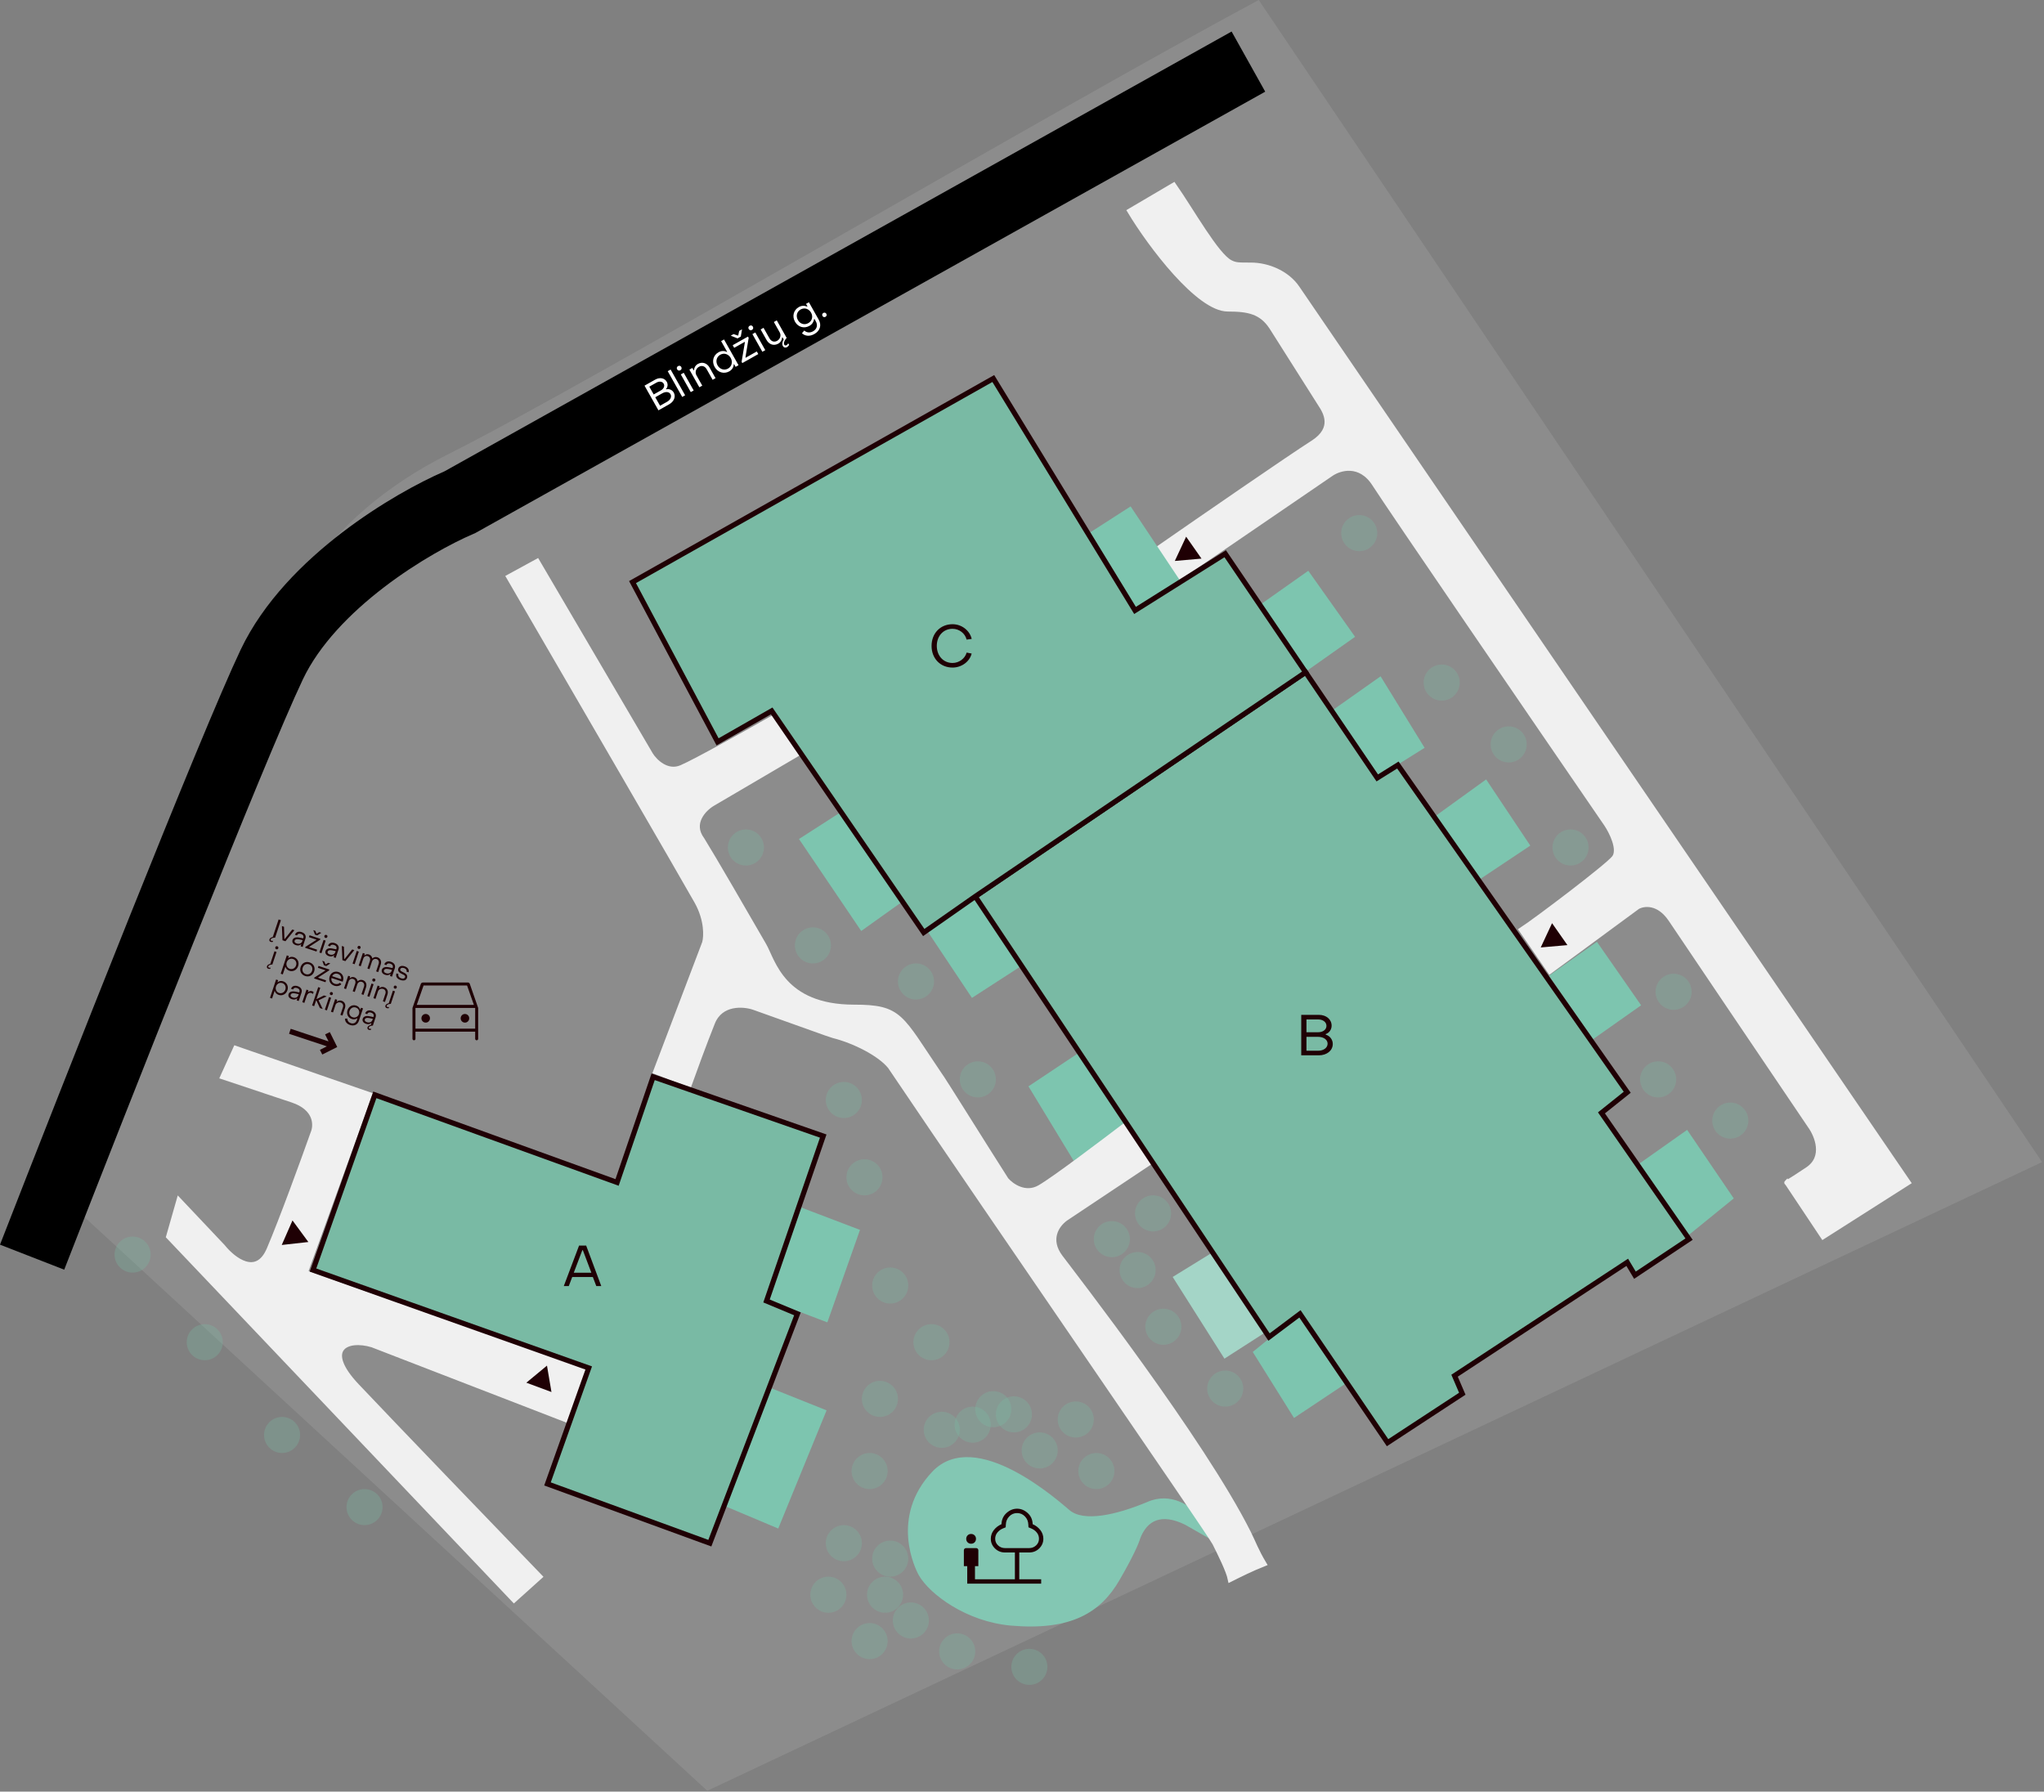
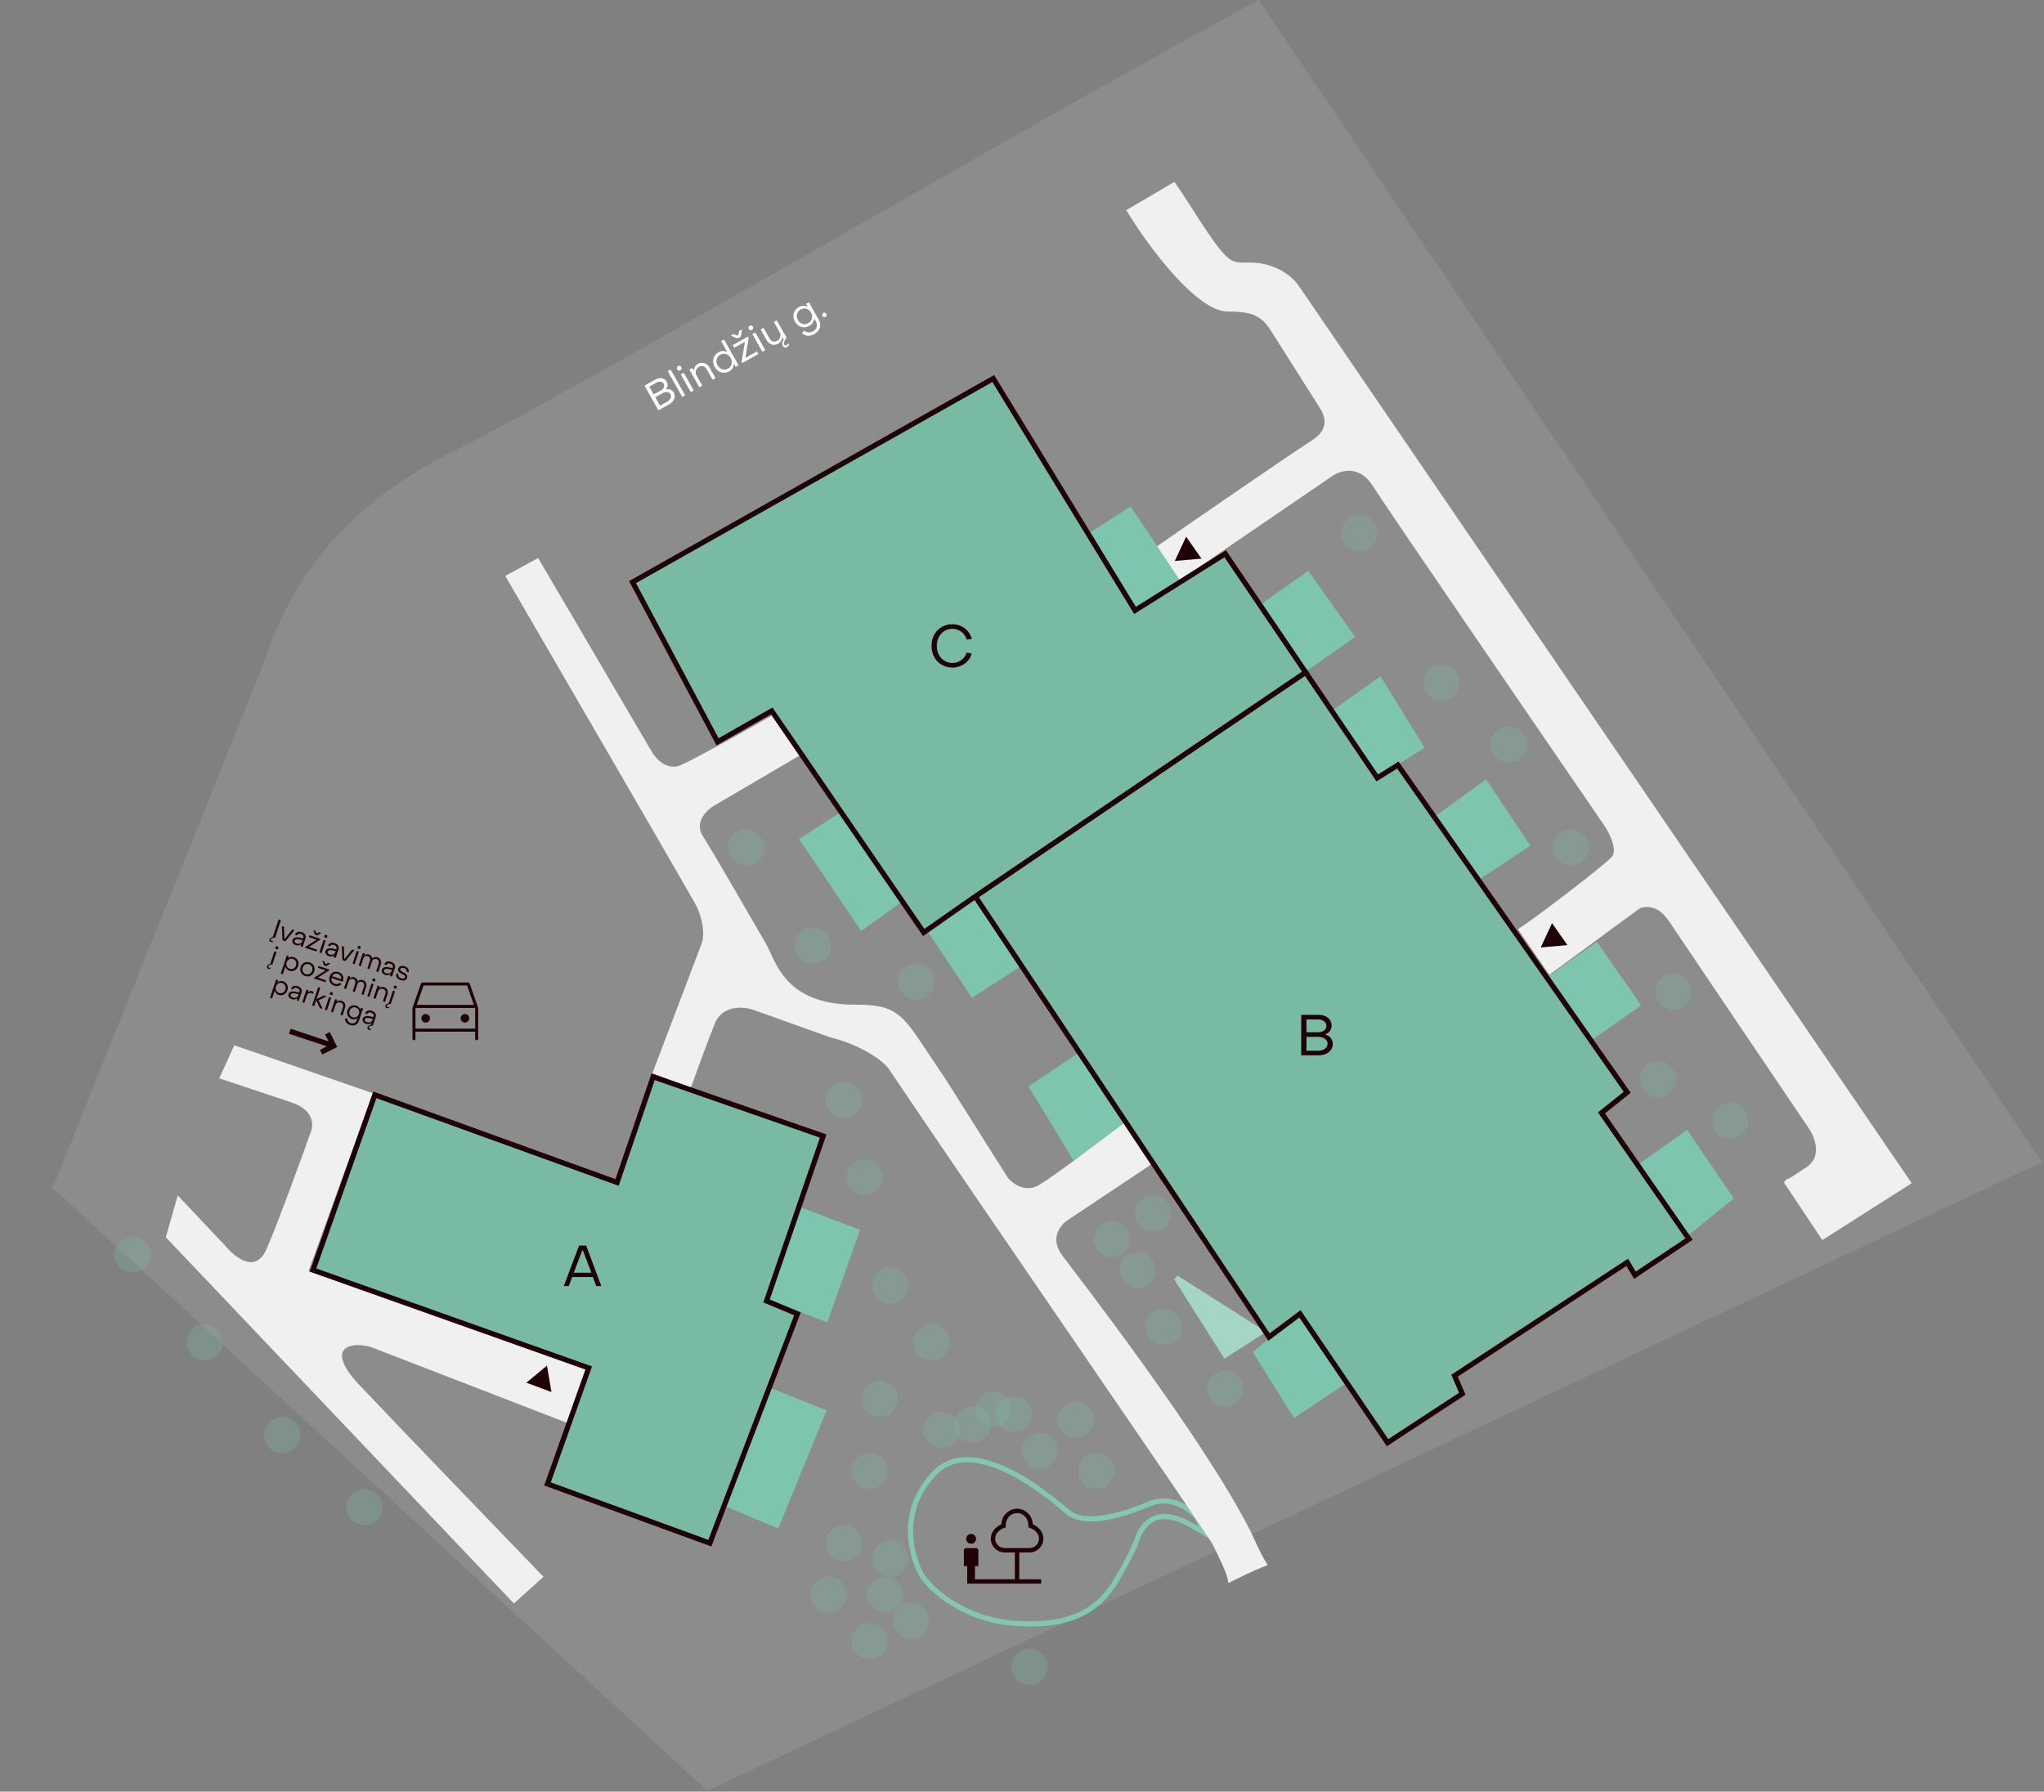
<svg xmlns="http://www.w3.org/2000/svg" width="778" height="682" viewBox="0 0 778 682" fill="none">
  <rect x="0" y="0" width="778" height="682" fill="#808080" stroke="none" />
  <path opacity="0.1" d="M777.278 442.36L479.102 0C398.673 43.157 222.906 146.734 171.118 172.628C119.329 198.522 106.055 236.056 100.497 252.076L20.068 452.168L269.202 681.685L777.278 442.36Z" fill="white" />
  <path d="M392.788 413.824L410.443 402.054L428.098 428.537L409.462 441.288L392.788 413.824Z" fill="#7DC5AF" stroke="#7DC5AF" stroke-width="1.962" />
  <path d="M497.738 218.636L481.063 230.406L497.738 253.947L514.412 242.176L497.738 218.636Z" fill="#7DC5AF" stroke="#7DC5AF" stroke-width="1.962" />
  <path d="M525.202 258.851L508.527 270.621L525.202 294.161L540.895 284.353L525.202 258.851Z" fill="#7DC5AF" stroke="#7DC5AF" stroke-width="1.962" />
  <path d="M565.416 298.085L547.761 310.836L563.454 333.395L581.109 321.625L565.416 298.085Z" fill="#7DC5AF" stroke="#7DC5AF" stroke-width="1.962" />
  <path d="M607.592 359.878L590.918 371.648L606.611 394.207L623.286 382.437L607.592 359.878Z" fill="#7DC5AF" stroke="#7DC5AF" stroke-width="1.962" />
  <path d="M641.922 431.479L625.248 443.249L642.903 468.751L658.596 456L641.922 431.479Z" fill="#7DC5AF" stroke="#7DC5AF" stroke-width="1.962" />
  <path d="M478.121 514.851L493.815 502.1L510.489 526.621L492.834 538.391L478.121 514.851Z" fill="#7DC5AF" stroke="#7DC5AF" stroke-width="1.962" />
-   <path d="M447.715 486.406L460.466 478.56L480.083 507.004L466.351 515.832L447.715 486.406Z" fill="#A4D5C7" stroke="#A4D5C7" stroke-width="1.962" />
+   <path d="M447.715 486.406L480.083 507.004L466.351 515.832L447.715 486.406Z" fill="#A4D5C7" stroke="#A4D5C7" stroke-width="1.962" />
  <path d="M354.535 354.973L371.209 343.203L386.903 367.724L370.229 378.514L354.535 354.973Z" fill="#7DC5AF" stroke="#7DC5AF" stroke-width="1.962" />
  <path d="M305.493 319.663L319.224 310.836L341.784 343.203L328.052 353.012L305.493 319.663Z" fill="#7DC5AF" stroke="#7DC5AF" stroke-width="1.962" />
  <path d="M326.09 468.751L305.493 460.905L293.723 494.253L314.32 502.1L326.09 468.751Z" fill="#7DC5AF" stroke="#7DC5AF" stroke-width="1.962" />
  <path d="M313.34 537.41L293.723 529.563L277.048 572.721L295.684 580.567L313.34 537.41Z" fill="#7DC5AF" stroke="#7DC5AF" stroke-width="1.962" />
-   <path d="M436.926 572.717C445.557 568.793 452.946 574.351 455.562 577.621L458.504 583.506L451.514 579.521C442.161 574.933 435.945 577.625 433.002 585.468C432.676 586.775 430.648 591.745 425.156 601.161C418.29 612.931 407.501 619.797 384.941 617.835C368.215 616.381 354.535 606.065 350.612 599.199C349.235 596.791 339.822 577.621 355.516 560.947C371.209 544.273 402.127 571.997 406.52 575.659C412.405 580.567 425.156 577.621 436.926 572.717Z" fill="#83C7B3" />
  <path d="M451.638 579.583C451.597 579.562 451.555 579.541 451.514 579.521M451.514 579.521C442.161 574.933 435.945 577.625 433.002 585.468C432.676 586.775 430.648 591.745 425.156 601.161C418.29 612.931 407.501 619.797 384.941 617.835C368.215 616.381 354.535 606.065 350.612 599.199C349.235 596.791 339.822 577.621 355.516 560.947C371.209 544.273 402.127 571.997 406.52 575.659C412.405 580.567 425.156 577.621 436.926 572.717C445.557 568.793 452.946 574.351 455.562 577.621L458.504 583.506L451.514 579.521Z" stroke="#83C7B3" stroke-width="1.962" />
  <path d="M467.332 117.61C456.235 117.61 437.907 93.416 430.06 80.338L446.734 70.529C453.6 80.338 462.977 97.286 468.313 99.955C470.275 100.935 471.255 100.935 476.16 100.935C482.437 100.935 489.891 103.878 493.815 109.763L726.274 450.115L693.907 470.713L680.213 450.173C680.101 450.218 680.103 450.187 680.175 450.115L680.213 450.173C680.617 450.014 682.502 448.891 688.022 445.211C695.084 440.503 691.618 432.133 689.002 428.537C673.309 405.323 640.745 357.131 636.037 350.069C631.329 343.007 625.575 343.857 623.286 345.165L589.937 369.686L579.148 353.993C584.706 350.396 612.104 329.668 614.458 326.529C616.812 323.39 613.478 316.721 611.516 313.778C584.379 274.218 528.733 192.938 523.24 184.307C517.747 175.676 509.835 178.095 506.566 180.384L447.715 220.598L440.849 208.828C456.87 197.712 491.068 174.106 499.7 168.614C508.331 163.121 504.604 156.843 502.642 153.901L484.006 124.476C480.083 118.591 475.179 117.61 467.332 117.61Z" fill="#F0F0F0" />
  <path d="M430.06 80.338C437.907 93.416 456.235 117.61 467.332 117.61C475.179 117.61 480.083 118.591 484.006 124.476L502.642 153.901C504.604 156.843 508.331 163.121 499.7 168.614C491.068 174.106 456.87 197.712 440.849 208.828L447.715 220.598L506.566 180.384C509.835 178.095 517.747 175.676 523.24 184.307C528.733 192.938 584.379 274.218 611.516 313.778C613.478 316.721 616.812 323.39 614.458 326.529C612.104 329.668 584.706 350.396 579.148 353.993L589.937 369.686L623.286 345.165C625.575 343.857 631.329 343.007 636.037 350.069C640.745 357.131 673.309 405.323 689.002 428.537C691.618 432.133 695.084 440.503 688.022 445.211C680.96 449.919 679.848 450.442 680.175 450.115L693.907 470.713L726.274 450.115L493.815 109.763C489.891 103.878 482.437 100.935 476.16 100.935C471.255 100.935 470.275 100.935 468.313 99.955C462.977 97.286 453.6 80.338 446.734 70.529L430.06 80.338Z" stroke="#F0F0F0" stroke-width="1.962" />
  <path d="M140.711 416.767L89.707 399.112L84.803 409.901L111.286 418.728C120.702 421.867 120.441 428.537 119.133 431.479C115.536 441.615 107.166 464.632 102.458 475.617C97.75 486.603 88.727 479.541 84.803 474.636L68.129 456.981L64.206 470.713L195.638 609.012L205.447 600.184C187.792 581.875 149.147 541.726 135.807 527.602C122.468 513.478 131.884 508.966 141.692 511.908L215.255 540.353L222.121 521.717L116.19 484.445L140.711 416.767Z" fill="#F0F0F0" stroke="#F0F0F0" stroke-width="1.962" />
-   <path fill-rule="evenodd" clip-rule="evenodd" d="M169.236 179.392L468.781 12L481.576 34.898L181.439 202.622L180.826 202.964L180.18 203.239C172.315 206.589 159.1 213.646 146.181 223.534C133.144 233.513 121.476 245.562 115.286 258.593C100.638 289.432 48.75 420.908 24.442 483.32L0 473.8C24.081 411.971 76.423 279.274 91.593 247.339C100.312 228.983 115.617 213.896 130.239 202.704C144.65 191.675 159.435 183.642 169.236 179.392Z" fill="black" />
  <path d="M430.06 194.115L416.328 202.943L433.002 230.406L447.715 220.598L430.06 194.115Z" fill="#7DC5AF" stroke="#7DC5AF" stroke-width="1.962" />
  <path d="M447.167 213.533L451.476 204.295L457.321 212.646L447.167 213.533Z" fill="#1F0004" />
  <path d="M586.446 360.659L590.756 351.422L596.601 359.772L586.446 360.659Z" fill="#1F0004" />
  <path d="M429.464 438.538L424.367 447.365L419.271 438.538L429.464 438.538Z" fill="#1F0004" />
  <path d="M208.193 519.841L209.901 529.89L200.344 526.344L208.193 519.841Z" fill="#1F0004" />
-   <path d="M117.371 472.787L107.24 473.914L111.329 464.577L117.371 472.787Z" fill="#1F0004" />
  <path d="M296.069 281.603L290.973 290.431L285.876 281.603L296.069 281.603Z" fill="#1F0004" />
  <circle opacity="0.3" cx="378.075" cy="536.429" r="6.866" fill="#79BAA4" />
  <circle opacity="0.3" cx="370.228" cy="542.315" r="6.866" fill="#79BAA4" />
  <circle opacity="0.3" cx="354.535" cy="510.927" r="6.866" fill="#79BAA4" />
  <circle opacity="0.3" cx="329.033" cy="448.154" r="6.866" fill="#79BAA4" />
  <circle opacity="0.3" cx="321.186" cy="418.728" r="6.866" fill="#79BAA4" />
  <circle opacity="0.3" cx="338.841" cy="489.349" r="6.866" fill="#79BAA4" />
  <circle opacity="0.3" cx="334.918" cy="532.506" r="6.866" fill="#79BAA4" />
  <circle opacity="0.3" cx="330.995" cy="559.97" r="6.866" fill="#79BAA4" />
  <circle opacity="0.3" cx="321.186" cy="587.433" r="6.866" fill="#79BAA4" />
  <circle opacity="0.3" cx="336.88" cy="607.05" r="6.866" fill="#79BAA4" />
  <circle opacity="0.3" cx="346.688" cy="616.858" r="6.866" fill="#79BAA4" />
  <circle opacity="0.3" cx="338.841" cy="593.319" r="6.866" fill="#79BAA4" />
  <circle opacity="0.3" cx="315.301" cy="607.05" r="6.866" fill="#79BAA4" />
  <circle opacity="0.3" cx="330.995" cy="624.705" r="6.866" fill="#79BAA4" />
-   <circle opacity="0.3" cx="364.343" cy="628.629" r="6.866" fill="#79BAA4" />
  <circle opacity="0.3" cx="391.807" cy="634.514" r="6.866" fill="#79BAA4" />
  <circle opacity="0.3" cx="395.73" cy="552.123" r="6.866" fill="#79BAA4" />
  <circle opacity="0.3" cx="385.922" cy="538.391" r="6.866" fill="#79BAA4" />
  <circle opacity="0.3" cx="138.75" cy="573.701" r="6.866" fill="#79BAA4" />
  <circle opacity="0.3" cx="107.363" cy="546.238" r="6.866" fill="#79BAA4" />
  <circle opacity="0.3" cx="77.937" cy="510.927" r="6.866" fill="#79BAA4" />
  <circle opacity="0.3" cx="50.474" cy="477.579" r="6.866" fill="#79BAA4" />
  <circle opacity="0.3" cx="438.887" cy="461.885" r="6.866" fill="#79BAA4" />
  <circle opacity="0.3" cx="423.194" cy="471.694" r="6.866" fill="#79BAA4" />
  <circle opacity="0.3" cx="433.003" cy="483.464" r="6.866" fill="#79BAA4" />
  <circle opacity="0.3" cx="442.811" cy="505.042" r="6.866" fill="#79BAA4" />
  <circle opacity="0.3" cx="658.596" cy="426.575" r="6.866" fill="#79BAA4" />
  <circle opacity="0.3" cx="631.133" cy="410.882" r="6.866" fill="#79BAA4" />
  <circle opacity="0.3" cx="637.017" cy="377.533" r="6.866" fill="#79BAA4" />
  <circle opacity="0.3" cx="597.784" cy="322.606" r="6.866" fill="#79BAA4" />
  <circle opacity="0.3" cx="574.244" cy="283.372" r="6.866" fill="#79BAA4" />
  <circle opacity="0.3" cx="548.742" cy="259.832" r="6.866" fill="#79BAA4" />
  <circle opacity="0.3" cx="517.355" cy="202.943" r="6.866" fill="#79BAA4" />
  <circle opacity="0.3" cx="283.914" cy="322.606" r="6.866" fill="#79BAA4" />
  <circle opacity="0.3" cx="309.416" cy="359.878" r="6.866" fill="#79BAA4" />
  <circle opacity="0.3" cx="348.65" cy="373.61" r="6.866" fill="#79BAA4" />
-   <circle opacity="0.3" cx="372.19" cy="410.882" r="6.866" fill="#79BAA4" />
  <circle opacity="0.3" cx="466.351" cy="528.583" r="6.866" fill="#79BAA4" />
  <circle opacity="0.3" cx="417.309" cy="559.97" r="6.866" fill="#79BAA4" />
  <circle opacity="0.3" cx="409.462" cy="540.353" r="6.866" fill="#79BAA4" />
  <circle opacity="0.3" cx="358.459" cy="544.276" r="6.866" fill="#79BAA4" />
  <path d="M247.623 287.296L204.466 213.732L193.677 219.617C215.909 257.87 261.355 336.142 265.278 343.204C269.202 350.266 268.875 356.608 268.221 358.897L249.585 407.939L262.336 412.843C263.97 408.266 268.025 397.15 271.163 389.303C274.302 381.456 282.933 382.11 286.857 383.418L314.32 393.227L317.263 394.207C325.11 396.169 334.918 401.073 338.841 405.977C378.729 465.155 460.442 583.463 462.428 587.433C464.389 591.357 467.659 597.896 468.313 601.165C472.236 599.203 476.159 597.242 481.064 595.28C478.121 590.376 477.14 587.433 475.178 583.51C457.7 548.552 408.285 484.837 403.577 478.56C398.673 472.021 401.942 466.463 405.539 463.847L437.906 442.269L428.098 428.537C419.924 434.749 401.223 448.938 395.73 452.077C390.238 455.216 384.941 451.423 382.979 449.135C374.806 436.384 358.601 410.268 357.477 408.92C342.569 386.949 342.765 383.418 325.11 383.418C297.751 383.418 294.168 365.763 290.78 359.878C284.568 349.089 271.163 325.941 267.24 319.663C262.532 313.386 267.894 307.893 271.163 305.932L302.918 287.296L293.723 273.564C284.568 278.795 264.886 289.846 259.393 292.2C253.9 294.554 249.258 289.911 247.623 287.296Z" fill="#F0F0F0" stroke="#F0F0F0" stroke-width="1.962" />
  <path d="M119.133 483.464L142.673 416.767L234.872 450.115L248.604 409.901L313.34 432.46L291.761 495.234L303.531 500.138L270.183 587.433L208.389 564.874L224.083 520.736L119.133 483.464Z" fill="#79BAA4" stroke="#1F0004" stroke-width="1.962" />
  <path d="M483.025 508.966L371.209 341.242L496.949 255.908L524.221 296.123L532.068 291.219L619.363 415.786L609.554 423.632L642.903 471.694L622.305 485.426L619.363 480.521L553.646 523.678L556.589 530.544L528.144 549.18L494.796 500.138L483.025 508.966Z" fill="#79BAA4" stroke="#1F0004" stroke-width="1.962" />
  <path d="M273.125 282.391L240.757 221.579L378.075 144.092L432.022 232.368L466.351 210.79L496.949 255.908L371.209 341.242L351.593 354.973L293.723 270.621L273.125 282.391Z" fill="#79BAA4" stroke="#1F0004" stroke-width="1.962" />
  <path d="M495.286 401.726V386.315H501.975C504.817 386.315 506.85 388.042 506.85 390.447C506.85 391.911 505.91 393.223 504.598 393.638V393.857C506.172 394.294 507.287 395.737 507.287 397.398C507.287 399.89 505.057 401.726 501.975 401.726H495.286ZM497.276 392.939H501.735C503.571 392.939 504.882 391.933 504.882 390.512C504.882 389.091 503.571 388.064 501.735 388.064H497.276V392.939ZM497.276 399.977H501.691C503.811 399.977 505.32 398.84 505.32 397.288C505.32 395.78 503.811 394.687 501.691 394.687H497.276V399.977Z" fill="#1F0004" />
  <path d="M362.559 254.118C357.925 254.118 354.559 250.643 354.581 245.856C354.581 241.069 357.925 237.615 362.559 237.615C366.035 237.615 369.095 239.976 369.86 243.211L367.915 243.473C367.347 241.09 365.095 239.364 362.559 239.364C359.062 239.364 356.57 242.096 356.57 245.856C356.57 249.637 359.084 252.37 362.559 252.37C365.051 252.37 367.303 250.686 367.937 248.413L369.838 248.785C369.073 251.867 366.013 254.118 362.559 254.118Z" fill="#1F0004" />
  <path d="M214.591 489.566L220.405 474.155H223.116L228.865 489.566H226.963L225.651 486.112H217.804L216.493 489.566H214.591ZM218.394 484.473H225.083L221.848 475.904H221.651L218.394 484.473Z" fill="#1F0004" />
  <path d="M250.617 156.199L245.322 146.801L249.401 144.503C251.134 143.526 252.967 143.881 253.793 145.347C254.297 146.241 254.174 147.363 253.517 148.067L253.592 148.201C254.702 147.926 255.878 148.423 256.448 149.436C257.305 150.956 256.576 152.842 254.696 153.901L250.617 156.199ZM248.811 150.157L251.53 148.625C252.65 147.994 253.104 146.93 252.616 146.063C252.128 145.197 250.975 145.021 249.855 145.652L247.136 147.184L248.811 150.157ZM251.229 154.449L253.922 152.932C255.215 152.204 255.744 150.992 255.211 150.046C254.693 149.126 253.397 148.978 252.104 149.706L249.411 151.223L251.229 154.449ZM259.672 151.098L254.152 141.299L255.258 140.676L260.779 150.474L259.672 151.098ZM258.975 140.935C258.509 141.198 257.988 141.053 257.725 140.586C257.469 140.133 257.622 139.625 258.089 139.362C258.555 139.099 259.056 139.239 259.311 139.692C259.574 140.159 259.442 140.672 258.975 140.935ZM262.929 149.263L259.136 142.53L260.243 141.907L264.036 148.639L262.929 149.263ZM266.194 147.423L262.401 140.691L263.508 140.067L264.026 140.987L264.159 140.912C264.219 139.895 264.725 139.048 265.618 138.545C267.324 137.583 269.124 138.221 270.085 139.927L272.353 143.953L271.247 144.576L268.979 140.55C268.34 139.417 267.195 138.974 266.035 139.627C264.902 140.266 264.424 141.694 265.085 142.867L267.301 146.8L266.194 147.423ZM277.562 141.369C275.589 142.481 273.206 141.804 272.019 139.698C270.832 137.592 271.482 135.223 273.455 134.112C274.535 133.503 275.684 133.453 276.635 133.989L276.768 133.913L274.478 129.848L275.584 129.224L281.105 139.022L279.998 139.646L279.412 138.606L279.279 138.681C279.251 139.786 278.655 140.754 277.562 141.369ZM277.119 140.302C278.559 139.491 278.958 137.738 278.125 136.258C277.291 134.778 275.592 134.225 274.152 135.036C272.699 135.855 272.292 137.595 273.125 139.075C273.974 140.581 275.679 141.113 277.119 140.302ZM278.144 127.782L279.224 127.174L280.862 127.743L280.995 127.668L281.357 125.972L282.436 125.364L281.97 128.12L280.73 128.819L278.144 127.782ZM282.545 138.211L282.274 137.731L283.528 130.263L283.461 130.143L279.448 132.404L278.885 131.404L284.697 128.129L284.968 128.609L283.732 136.049L283.808 136.182L288.06 133.786L288.623 134.786L282.545 138.211ZM286.223 125.584C285.756 125.847 285.235 125.701 284.972 125.234C284.717 124.781 284.87 124.274 285.337 124.011C285.803 123.748 286.303 123.887 286.559 124.341C286.822 124.807 286.689 125.321 286.223 125.584ZM290.177 133.911L286.384 127.179L287.49 126.556L291.283 133.288L290.177 133.911ZM294.555 122.575L295.661 121.952L299.454 128.684L299.214 128.819C298.462 129.823 298.216 130.664 298.502 131.17C298.689 131.504 299.023 131.597 299.396 131.386C299.649 131.244 299.856 130.987 300.019 130.684L300.372 131.311C300.182 131.628 299.877 131.959 299.543 132.146C298.943 132.484 298.297 132.304 297.952 131.691C297.614 131.091 297.695 130.237 298.303 129.228L297.83 128.388L297.696 128.463C297.643 129.459 297.123 130.314 296.243 130.809C294.524 131.778 292.745 131.147 291.777 129.427L289.516 125.414L290.622 124.791L292.883 128.804C293.529 129.95 294.654 130.388 295.813 129.734C296.947 129.096 297.432 127.681 296.763 126.495L294.555 122.575ZM309.977 127.146C308.244 128.123 306.491 128.004 305.249 126.86L306.122 125.823C307.068 126.66 308.267 126.792 309.467 126.117C310.933 125.29 311.36 123.803 310.511 122.297L310 121.39L309.867 121.465C309.701 122.542 309.143 123.454 308.09 124.047C306.064 125.189 303.764 124.535 302.599 122.469C301.428 120.389 302.03 118.03 304.057 116.888C305.137 116.28 306.213 116.288 307.206 116.712L307.34 116.637L306.799 115.677L307.892 115.061L311.617 121.673C312.804 123.78 312.15 125.922 309.977 127.146ZM307.662 123.006C309.115 122.188 309.552 120.501 308.718 119.021C307.862 117.502 306.172 116.996 304.733 117.807C303.279 118.626 302.85 120.326 303.706 121.845C304.54 123.325 306.209 123.825 307.662 123.006ZM314.209 120.6C313.769 120.847 313.303 120.706 313.063 120.279C312.822 119.853 312.943 119.381 313.383 119.133C313.81 118.893 314.289 119.027 314.529 119.453C314.77 119.88 314.636 120.359 314.209 120.6Z" fill="white" />
  <mask id="mask0_2424_3634" style="mask-type:alpha" maskUnits="userSpaceOnUse" x="362" y="567" width="40" height="40">
    <rect x="362" y="567" width="40" height="40" fill="#D9D9D9" />
  </mask>
  <g mask="url(#mask0_2424_3634)">
    <path d="M369.636 587.641C369.101 587.641 368.656 587.466 368.301 587.116C367.946 586.767 367.769 586.324 367.769 585.79C367.769 585.255 367.944 584.81 368.294 584.455C368.643 584.1 369.086 583.923 369.621 583.923C370.155 583.923 370.6 584.098 370.955 584.447C371.31 584.797 371.487 585.24 371.487 585.775C371.487 586.31 371.312 586.754 370.962 587.109C370.613 587.464 370.17 587.641 369.636 587.641ZM368.154 602.833V596.167H366.872V590.141C366.872 589.905 366.951 589.707 367.111 589.547C367.271 589.387 367.469 589.307 367.705 589.307H371.551C371.787 589.307 371.985 589.387 372.145 589.547C372.305 589.707 372.384 589.905 372.384 590.141V596.167H371.102V601.167H386.295V590.974H382.545C381.021 590.974 379.738 590.458 378.694 589.425C377.65 588.392 377.128 587.167 377.128 585.75C377.128 584.534 377.508 583.435 378.267 582.453C379.027 581.472 380 580.724 381.186 580.212C381.256 578.449 381.899 577.024 383.114 575.937C384.328 574.851 385.667 574.307 387.128 574.307C388.59 574.307 389.928 574.851 391.142 575.937C392.357 577.024 393 578.449 393.07 580.212C394.256 580.724 395.229 581.472 395.989 582.453C396.748 583.435 397.128 584.534 397.128 585.75C397.128 587.167 396.606 588.392 395.562 589.425C394.519 590.458 393.235 590.974 391.712 590.974H387.962V601.167H396.295V602.833H368.154ZM382.545 589.307H391.712C392.746 589.307 393.629 588.965 394.362 588.28C395.095 587.595 395.462 586.751 395.462 585.75C395.462 584.851 395.18 584.058 394.617 583.372C394.054 582.686 393.35 582.169 392.506 581.82L391.462 581.391L391.404 580.327C391.365 579.128 390.937 578.103 390.12 577.252C389.303 576.4 388.305 575.974 387.128 575.974C385.951 575.974 384.953 576.4 384.136 577.252C383.319 578.103 382.891 579.128 382.852 580.327L382.795 581.391L381.75 581.82C380.906 582.169 380.203 582.686 379.639 583.372C379.076 584.058 378.795 584.851 378.795 585.75C378.795 586.751 379.161 587.595 379.894 588.28C380.627 588.965 381.511 589.307 382.545 589.307Z" fill="#1F0004" />
  </g>
  <path d="M106.045 349.999L106.918 350.29L104.695 356.98L104.505 356.917C103.68 356.99 103.174 357.243 103.054 357.604C102.975 357.841 103.077 358.044 103.342 358.132C103.523 358.192 103.738 358.179 103.956 358.125L103.808 358.571C103.571 358.619 103.276 358.616 103.039 358.537C102.612 358.395 102.416 358.003 102.561 357.567C102.7 357.149 103.123 356.826 103.828 356.671L106.045 349.999ZM107.525 357.92L107.296 352.523L108.103 352.791L108.246 357.464L108.331 357.493L111.253 353.838L112.06 354.106L108.645 358.293L107.525 357.92ZM112.603 359.776C111.568 359.433 111.065 358.665 111.339 357.839C111.62 356.995 112.549 356.608 114.026 356.92L115.408 357.2L115.472 357.01C115.686 356.365 115.36 355.793 114.572 355.531C113.851 355.291 113.26 355.485 113.071 356.086L112.273 355.821C112.611 354.805 113.613 354.422 114.818 354.822C116.061 355.236 116.616 356.2 116.253 357.291L115.196 360.47L114.409 360.208L114.642 359.506L114.557 359.477C114.032 359.914 113.371 360.032 112.603 359.776ZM112.934 359.16C113.912 359.484 114.774 359.107 115.043 358.301L115.185 357.874L113.805 357.584C112.787 357.382 112.281 357.636 112.133 358.082C111.982 358.537 112.289 358.945 112.934 359.16ZM119.249 354.071L120.017 354.327L120.461 355.37L120.556 355.402L121.535 354.831L122.304 355.087L120.765 356.072L119.882 355.778L119.249 354.071ZM116.133 360.781L116.247 360.44L120.412 357.767L120.441 357.682L117.584 356.732L117.821 356.021L121.958 357.396L121.845 357.737L117.701 360.407L117.67 360.502L120.697 361.508L120.46 362.219L116.133 360.781ZM123.86 357.016C123.528 356.906 123.37 356.59 123.48 356.258C123.587 355.935 123.9 355.786 124.233 355.896C124.565 356.007 124.717 356.31 124.61 356.633C124.499 356.965 124.193 357.127 123.86 357.016ZM121.566 362.587L123.159 357.795L123.947 358.057L122.354 362.849L121.566 362.587ZM125.178 363.956C124.144 363.612 123.64 362.844 123.915 362.019C124.195 361.174 125.125 360.788 126.602 361.099L127.984 361.379L128.047 361.19C128.262 360.544 127.935 359.972 127.148 359.711C126.427 359.471 125.835 359.664 125.646 360.265L124.849 360C125.186 358.985 126.189 358.601 127.394 359.002C128.637 359.415 129.191 360.379 128.828 361.47L127.772 364.649L126.984 364.388L127.218 363.685L127.132 363.657C126.608 364.094 125.947 364.212 125.178 363.956ZM125.51 363.339C126.487 363.664 127.35 363.287 127.618 362.48L127.76 362.053L126.381 361.764C125.363 361.562 124.857 361.815 124.709 362.261C124.557 362.717 124.864 363.125 125.51 363.339ZM130.332 365.5L130.102 360.102L130.909 360.371L131.052 365.044L131.138 365.073L134.06 361.418L134.866 361.686L131.452 365.872L130.332 365.5ZM136.492 361.214C136.159 361.104 136.001 360.788 136.111 360.456C136.219 360.133 136.532 359.984 136.864 360.095C137.196 360.205 137.348 360.508 137.241 360.831C137.13 361.163 136.824 361.325 136.492 361.214ZM134.198 366.785L135.79 361.993L136.578 362.255L134.985 367.047L134.198 366.785ZM136.522 367.558L138.115 362.765L138.874 363.018L138.662 363.653L138.757 363.685C139.187 363.28 139.8 363.115 140.427 363.323C141.1 363.547 141.594 364.122 141.683 364.773L141.769 364.802C142.287 364.352 142.957 364.175 143.678 364.414C144.808 364.79 145.324 365.931 144.911 367.174L143.962 370.03L143.174 369.769L144.126 366.903C144.398 366.087 144.071 365.325 143.35 365.085C142.581 364.83 141.845 365.238 141.574 366.054L140.621 368.92L139.834 368.658L140.786 365.792C141.067 364.948 140.759 364.224 140.019 363.978C139.241 363.719 138.543 364.109 138.262 364.954L137.309 367.819L136.522 367.558ZM146.613 371.08C145.579 370.736 145.075 369.968 145.35 369.143C145.63 368.298 146.56 367.912 148.037 368.223L149.419 368.504L149.482 368.314C149.697 367.669 149.37 367.096 148.583 366.835C147.862 366.595 147.27 366.788 147.081 367.389L146.284 367.124C146.621 366.109 147.624 365.726 148.829 366.126C150.072 366.539 150.626 367.503 150.263 368.595L149.207 371.774L148.419 371.512L148.653 370.81L148.567 370.781C148.043 371.218 147.382 371.336 146.613 371.08ZM146.945 370.463C147.922 370.788 148.785 370.411 149.053 369.604L149.195 369.177L147.816 368.888C146.798 368.686 146.292 368.94 146.144 369.386C145.992 369.841 146.299 370.249 146.945 370.463ZM152.472 373.07C151.096 372.612 150.523 371.674 150.901 370.535L151.661 370.787C151.443 371.474 151.82 372.115 152.721 372.415C153.443 372.654 154.008 372.505 154.176 372.002C154.384 371.376 153.745 371.111 153.055 370.776C152.198 370.376 151.242 369.795 151.605 368.703C151.914 367.773 152.881 367.462 154.03 367.844C155.225 368.242 155.83 369.149 155.502 370.135L154.734 369.88C154.92 369.288 154.54 368.751 153.799 368.505C153.107 368.275 152.528 368.43 152.364 368.924C152.165 369.522 152.795 369.784 153.478 370.106C154.342 370.519 155.301 371.091 154.919 372.239C154.607 373.178 153.696 373.476 152.472 373.07ZM105.542 360.222C105.874 360.333 106.036 360.639 105.929 360.962C105.818 361.294 105.502 361.453 105.17 361.342C104.838 361.232 104.689 360.919 104.799 360.587C104.907 360.264 105.21 360.112 105.542 360.222ZM102.879 366.903L104.469 362.121L105.256 362.382L103.664 367.175L103.569 367.143C102.753 367.22 102.238 367.47 102.118 367.831C102.039 368.068 102.15 368.273 102.406 368.359C102.586 368.418 102.801 368.406 103.019 368.352L102.871 368.798C102.634 368.845 102.34 368.842 102.103 368.764C101.676 368.622 101.479 368.23 101.624 367.793C101.76 367.385 102.184 367.062 102.879 366.903ZM111.857 364.366C113.252 364.829 113.974 366.271 113.476 367.77C112.978 369.269 111.543 370.004 110.148 369.541C109.379 369.285 108.844 368.738 108.682 368.052L108.597 368.024L107.635 370.918L106.847 370.657L109.165 363.682L109.953 363.943L109.71 364.674L109.796 364.703C110.339 364.24 111.069 364.104 111.857 364.366ZM111.535 365.049C110.501 364.705 109.48 365.272 109.13 366.325C108.78 367.379 109.255 368.453 110.289 368.797C111.314 369.138 112.338 368.561 112.688 367.508C113.045 366.436 112.56 365.39 111.535 365.049ZM116.145 371.534C114.636 371.032 113.93 369.607 114.435 368.088C114.936 366.58 116.355 365.861 117.864 366.362C119.363 366.86 120.079 368.289 119.578 369.798C119.073 371.316 117.645 372.032 116.145 371.534ZM116.382 370.822C117.416 371.166 118.428 370.627 118.79 369.536C119.15 368.454 118.662 367.418 117.628 367.074C116.584 366.727 115.582 367.268 115.222 368.35C114.86 369.442 115.338 370.475 116.382 370.822ZM122.67 365.746L123.438 366.002L123.882 367.045L123.977 367.076L124.957 366.506L125.725 366.762L124.186 367.747L123.304 367.453L122.67 365.746ZM119.554 372.456L119.668 372.115L123.833 369.442L123.862 369.357L121.005 368.407L121.242 367.695L125.379 369.071L125.266 369.412L121.123 372.082L121.091 372.177L124.118 373.183L123.882 373.894L119.554 372.456ZM127.183 375.202C125.684 374.704 124.971 373.234 125.482 371.697C125.967 370.235 127.383 369.526 128.864 370.018C130.325 370.504 131.025 371.917 130.536 373.387C130.505 373.482 130.467 373.596 130.423 373.697L126.181 372.288C125.973 373.293 126.461 374.172 127.438 374.497C128.15 374.733 128.896 374.581 129.389 374.113L129.934 374.662C129.273 375.349 128.246 375.556 127.183 375.202ZM126.421 371.598L129.837 372.733C129.982 371.823 129.5 371.02 128.589 370.717C127.707 370.424 126.841 370.779 126.421 371.598ZM130.935 376.239L132.528 371.446L133.287 371.699L133.076 372.335L133.171 372.366C133.6 371.961 134.214 371.796 134.84 372.004C135.514 372.228 136.008 372.803 136.097 373.455L136.182 373.483C136.7 373.033 137.371 372.856 138.092 373.095C139.221 373.471 139.738 374.612 139.324 375.855L138.375 378.711L137.587 378.45L138.54 375.584C138.811 374.768 138.485 374.006 137.764 373.766C136.995 373.511 136.258 373.919 135.987 374.735L135.035 377.601L134.247 377.339L135.2 374.474C135.48 373.629 135.173 372.905 134.433 372.659C133.655 372.4 132.956 372.79 132.675 373.635L131.723 376.5L130.935 376.239ZM142.109 373.619C141.777 373.509 141.619 373.193 141.729 372.861C141.836 372.538 142.149 372.389 142.481 372.499C142.813 372.61 142.965 372.913 142.858 373.236C142.748 373.568 142.441 373.73 142.109 373.619ZM139.815 379.19L141.408 374.398L142.195 374.659L140.603 379.452L139.815 379.19ZM142.139 379.962L143.732 375.17L144.52 375.432L144.302 376.087L144.397 376.118C144.915 375.7 145.547 375.573 146.183 375.785C147.398 376.188 147.88 377.339 147.476 378.554L146.523 381.42L145.736 381.158L146.688 378.292C146.956 377.485 146.668 376.736 145.842 376.462C145.036 376.194 144.135 376.59 143.857 377.425L142.927 380.224L142.139 379.962ZM150.627 375.207C150.959 375.317 151.121 375.624 151.014 375.946C150.903 376.278 150.587 376.437 150.255 376.327C149.923 376.216 149.774 375.903 149.884 375.571C149.991 375.248 150.295 375.096 150.627 375.207ZM147.964 381.888L149.554 377.105L150.341 377.367L148.748 382.159L148.654 382.128C147.838 382.204 147.323 382.454 147.203 382.815C147.124 383.052 147.235 383.258 147.491 383.343C147.671 383.403 147.886 383.39 148.104 383.336L147.956 383.782C147.719 383.83 147.425 383.827 147.188 383.748C146.761 383.606 146.564 383.214 146.709 382.778C146.845 382.369 147.268 382.047 147.964 381.888ZM107.781 373.549C109.176 374.012 109.898 375.454 109.4 376.953C108.902 378.452 107.467 379.187 106.072 378.724C105.303 378.468 104.768 377.922 104.606 377.236L104.521 377.207L103.559 380.101L102.771 379.84L105.089 372.865L105.877 373.127L105.634 373.857L105.72 373.886C106.263 373.424 106.993 373.287 107.781 373.549ZM107.459 374.232C106.425 373.888 105.404 374.455 105.054 375.509C104.704 376.562 105.179 377.637 106.213 377.98C107.238 378.321 108.262 377.745 108.612 376.691C108.969 375.619 108.484 374.573 107.459 374.232ZM111.104 380.354C110.07 380.01 109.567 379.242 109.841 378.417C110.122 377.572 111.051 377.186 112.528 377.497L113.91 377.778L113.973 377.588C114.188 376.943 113.862 376.37 113.074 376.109C112.353 375.869 111.762 376.062 111.572 376.663L110.775 376.398C111.113 375.383 112.115 375 113.32 375.4C114.563 375.813 115.117 376.777 114.755 377.869L113.698 381.048L112.91 380.786L113.144 380.084L113.058 380.055C112.534 380.492 111.873 380.61 111.104 380.354ZM111.436 379.737C112.413 380.062 113.276 379.685 113.544 378.878L113.686 378.451L112.307 378.162C111.289 377.96 110.783 378.214 110.635 378.66C110.483 379.115 110.791 379.523 111.436 379.737ZM115.062 381.501L116.655 376.709L117.423 376.964L117.209 377.609L117.294 377.638C117.658 377.274 118.29 377.147 118.821 377.323C119.04 377.396 119.252 377.519 119.369 377.642L119.126 378.373C118.914 378.187 118.642 378.054 118.462 377.994C117.74 377.754 117.023 378.233 116.708 379.182L115.85 381.763L115.062 381.501ZM118.797 382.742L121.115 375.767L121.903 376.029L120.496 380.261L120.591 380.293L123.322 378.925L124.366 379.271L121.239 380.783L122.83 384.083L121.776 383.733L120.42 380.805L120.326 380.774L119.584 383.004L118.797 382.742ZM125.939 378.783C125.607 378.672 125.449 378.356 125.559 378.024C125.666 377.702 125.979 377.553 126.311 377.663C126.644 377.773 126.796 378.077 126.688 378.4C126.578 378.732 126.271 378.893 125.939 378.783ZM123.645 384.354L125.238 379.561L126.026 379.823L124.433 384.615L123.645 384.354ZM125.97 385.126L127.562 380.334L128.35 380.596L128.132 381.25L128.227 381.282C128.745 380.864 129.378 380.737 130.014 380.948C131.228 381.352 131.71 382.503 131.306 383.717L130.354 386.583L129.566 386.321L130.519 383.456C130.787 382.649 130.498 381.9 129.673 381.625C128.866 381.357 127.965 381.753 127.688 382.588L126.757 385.388L125.97 385.126ZM133.242 390.178C132.009 389.768 131.296 388.867 131.305 387.763L132.19 387.731C132.2 388.556 132.663 389.195 133.517 389.479C134.561 389.826 135.468 389.379 135.824 388.307L136.039 387.661L135.944 387.63C135.35 388.022 134.663 388.153 133.914 387.903C132.471 387.424 131.778 386.024 132.266 384.553C132.758 383.073 134.165 382.328 135.607 382.808C136.376 383.063 136.845 383.588 137.076 384.255L137.171 384.286L137.398 383.603L138.176 383.861L136.612 388.568C136.113 390.068 134.789 390.692 133.242 390.178ZM134.229 387.239C135.264 387.583 136.272 387.054 136.622 386.001C136.982 384.919 136.484 383.879 135.459 383.538C134.425 383.194 133.414 383.733 133.054 384.815C132.704 385.868 133.195 386.895 134.229 387.239ZM141.539 384.779C142.782 385.192 143.336 386.156 142.973 387.247L141.917 390.426L141.841 390.401C141.015 390.475 140.51 390.728 140.39 391.089C140.311 391.326 140.412 391.528 140.678 391.616C140.858 391.676 141.073 391.664 141.292 391.61L141.143 392.056C140.906 392.103 140.612 392.1 140.375 392.021C139.948 391.88 139.751 391.488 139.897 391.051C140.032 390.643 140.443 390.326 141.129 390.165L141.362 389.462L141.277 389.434C140.752 389.871 140.092 389.988 139.323 389.733C138.289 389.389 137.785 388.621 138.06 387.796C138.34 386.951 139.27 386.564 140.747 386.876L142.129 387.156L142.192 386.967C142.406 386.321 142.08 385.749 141.293 385.487C140.571 385.248 139.98 385.441 139.791 386.042L138.994 385.777C139.331 384.762 140.333 384.378 141.539 384.779ZM139.654 389.116C140.632 389.441 141.495 389.064 141.763 388.257L141.905 387.83L140.526 387.54C139.507 387.339 139.002 387.592 138.853 388.038C138.702 388.494 139.009 388.901 139.654 389.116Z" fill="#1F0004" />
  <mask id="mask1_2424_3634" style="mask-type:alpha" maskUnits="userSpaceOnUse" x="103" y="380" width="32" height="31">
    <rect x="111.271" y="380.241" width="24" height="24" transform="rotate(18.385 111.271 380.241)" fill="#D9D9D9" />
  </mask>
  <g mask="url(#mask1_2424_3634)">
    <path d="M122.673 401.418L121.763 399.64L124.418 398.309L110.017 393.523L110.648 391.625L125.049 396.412L123.742 393.764L125.536 392.885L128.363 398.567L122.673 401.418Z" fill="#1F0004" />
  </g>
  <path d="M158.136 392.716V395.425C158.136 395.588 158.082 395.725 157.973 395.835C157.864 395.945 157.729 396 157.568 396C157.407 396 157.272 395.945 157.163 395.835C157.054 395.725 157 395.588 157 395.425V383.687L160.166 374.575C160.22 374.383 160.331 374.239 160.498 374.144C160.666 374.048 160.853 374 161.058 374H178.104C178.269 374 178.419 374.053 178.554 374.158C178.689 374.263 178.782 374.402 178.834 374.575L182 383.687V395.425C182 395.588 181.945 395.725 181.836 395.835C181.728 395.945 181.593 396 181.432 396C181.271 396 181.136 395.945 181.027 395.835C180.918 395.725 180.864 395.588 180.864 395.425V392.716H158.136ZM158.623 382.537H180.377L177.779 375.149H161.221L158.623 382.537ZM162.042 389.269C162.496 389.269 162.878 389.108 163.189 388.787C163.5 388.466 163.656 388.076 163.656 387.617C163.656 387.158 163.497 386.772 163.179 386.457C162.862 386.142 162.476 385.985 162.023 385.985C161.569 385.985 161.187 386.146 160.876 386.467C160.565 386.788 160.409 387.178 160.409 387.637C160.409 388.095 160.568 388.482 160.886 388.797C161.203 389.111 161.588 389.269 162.042 389.269ZM176.977 389.269C177.431 389.269 177.813 389.108 178.124 388.787C178.435 388.466 178.591 388.076 178.591 387.617C178.591 387.158 178.432 386.772 178.114 386.457C177.797 386.142 177.412 385.985 176.958 385.985C176.504 385.985 176.122 386.146 175.811 386.467C175.5 386.788 175.344 387.178 175.344 387.637C175.344 388.095 175.503 388.482 175.821 388.797C176.138 389.111 176.524 389.269 176.977 389.269ZM158.136 391.567H180.864V383.687H158.136V391.567Z" fill="#1F0004" />
</svg>